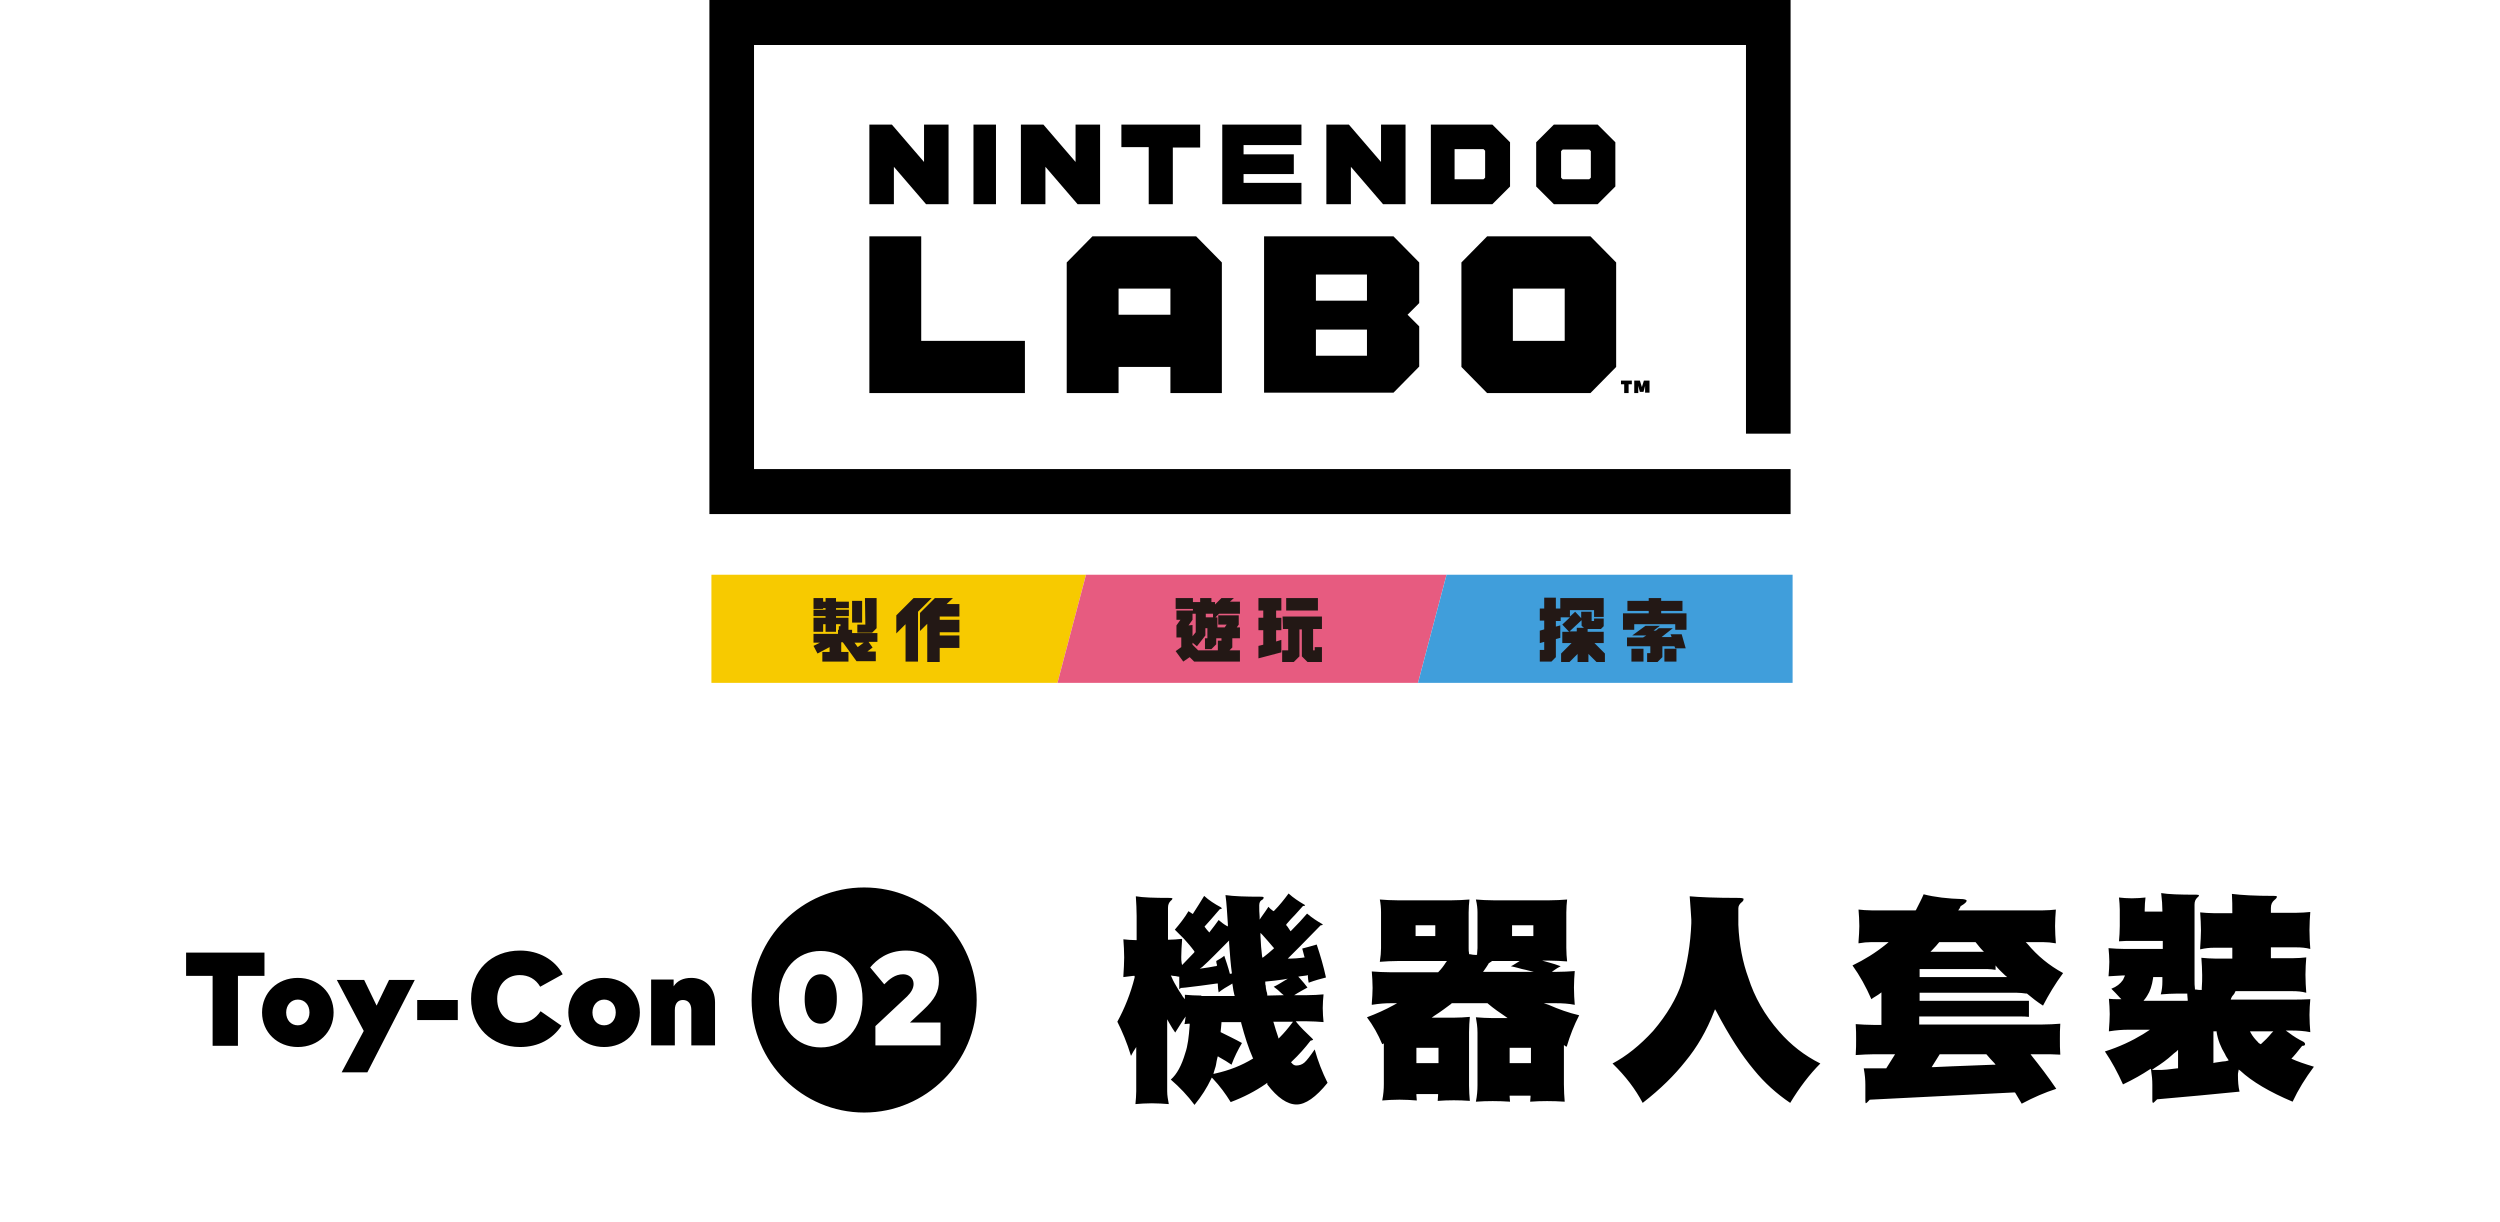
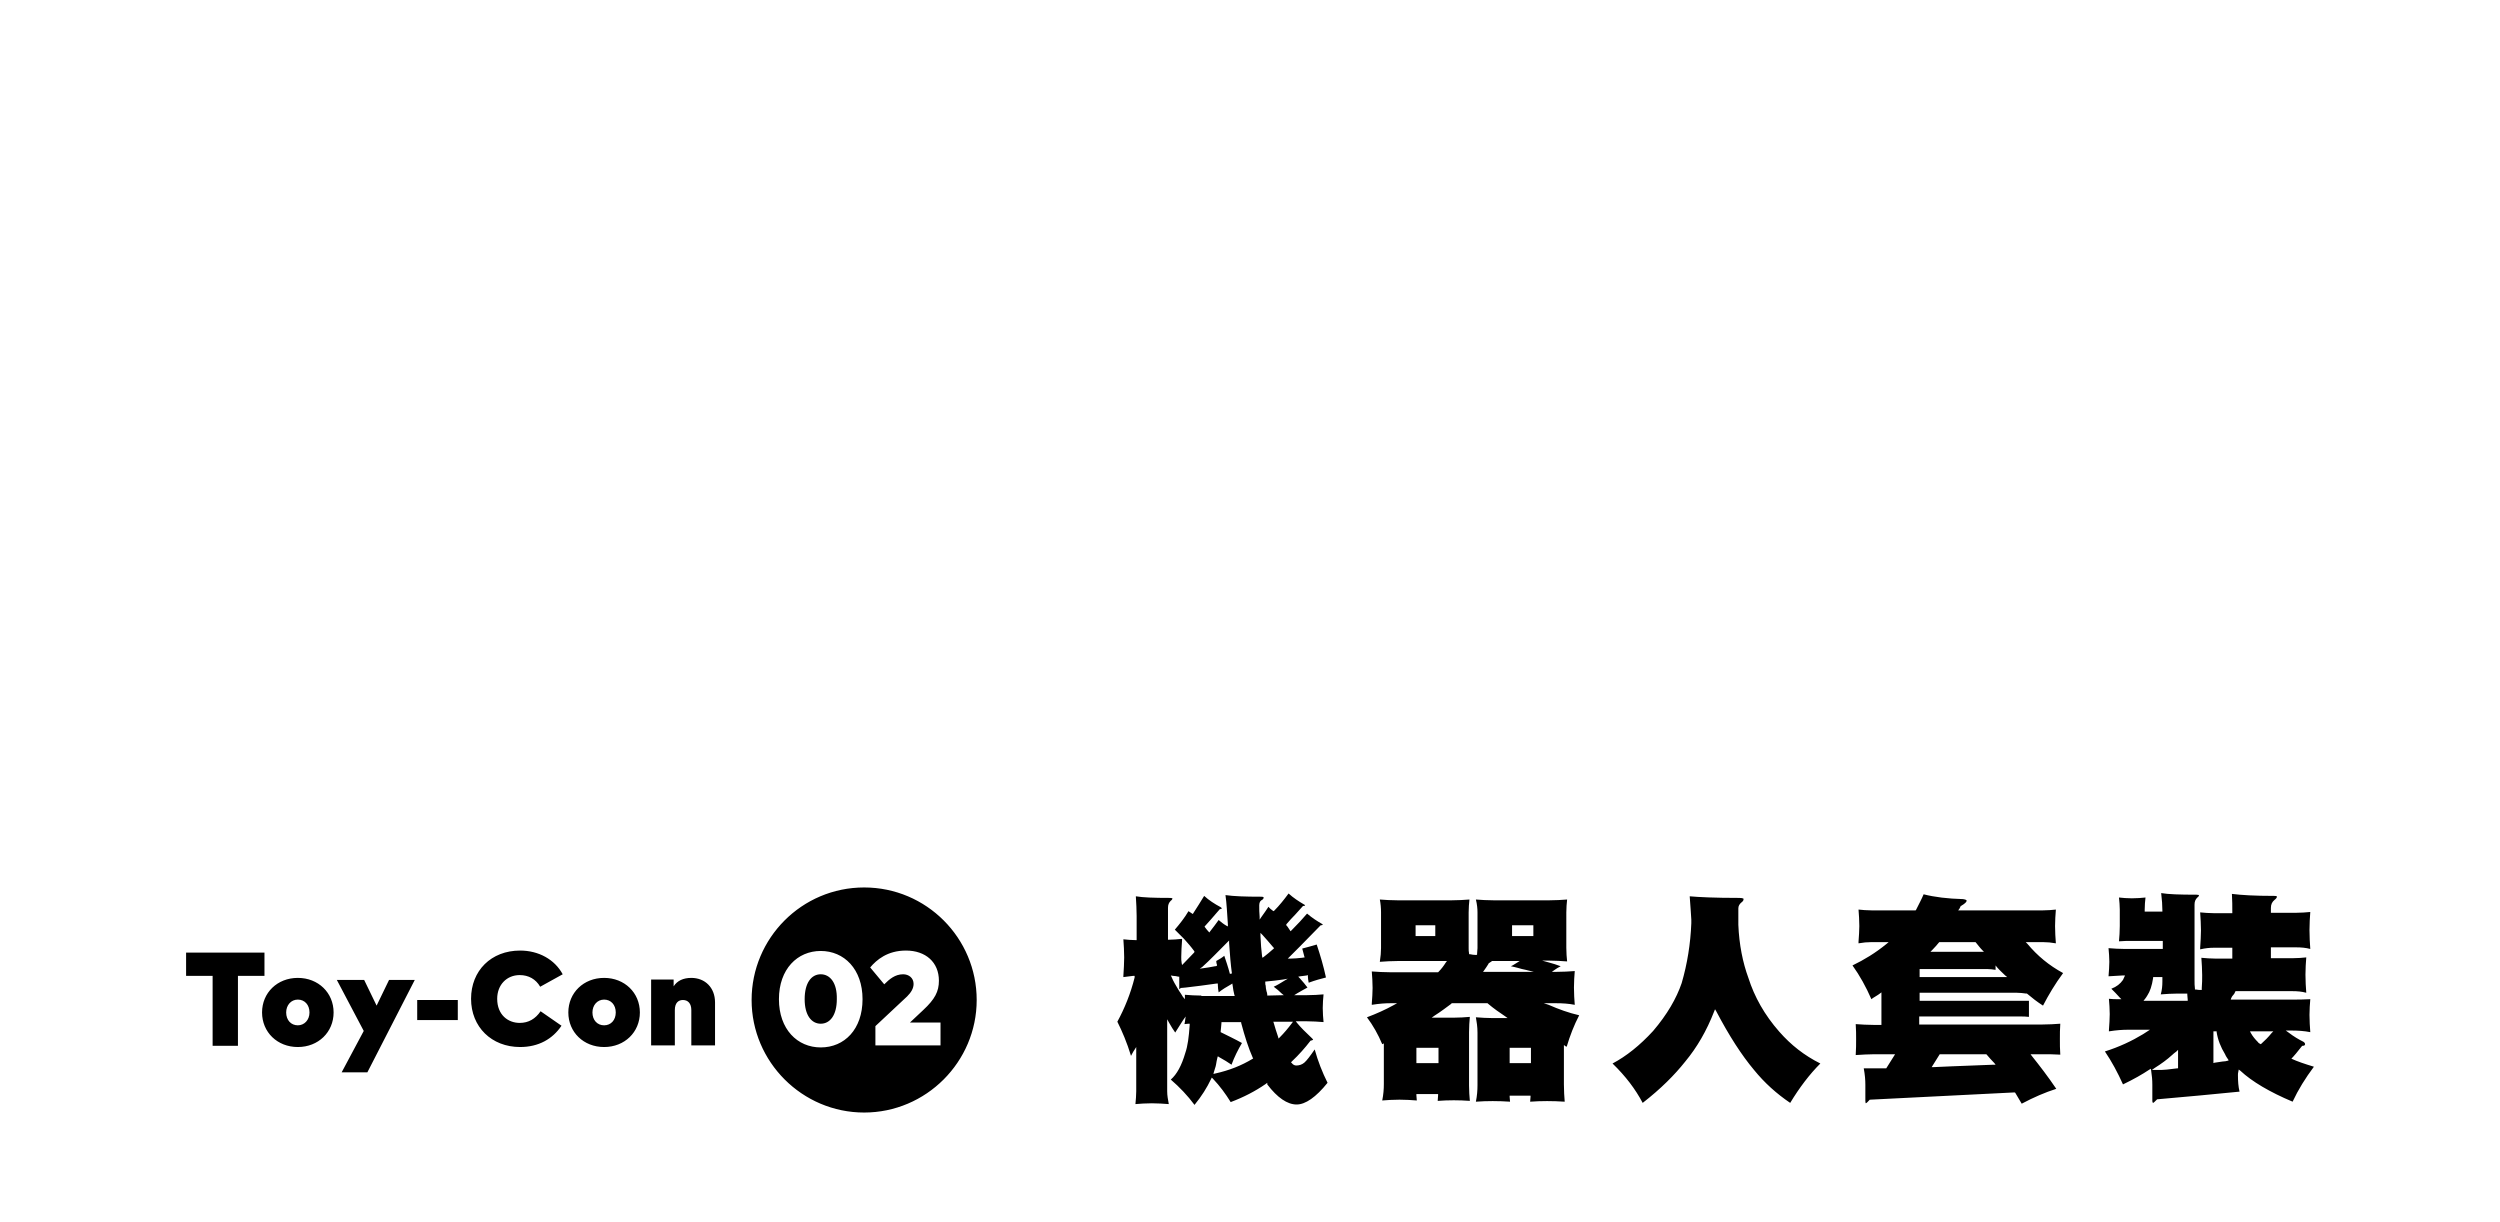
<svg xmlns="http://www.w3.org/2000/svg" version="1.1" id="レイヤー_1" x="0px" y="0px" viewBox="0 0 622 304" style="enable-background:new 0 0 622 304;" xml:space="preserve">
  <style type="text/css">
	.st0{fill:#F7CA00;}
	.st1{fill:#E75B80;}
	.st2{fill:#409EDB;}
	.st3{fill:#231815;}
</style>
-   <polygon class="st0" points="263.1,169.9 177,169.9 177,143 270.2,143 " />
-   <polygon class="st1" points="352.8,169.9 263.1,169.9 270.2,143 359.9,143 " />
-   <polygon class="st2" points="446,169.9 352.8,169.9 359.9,143 446,143 " />
-   <path d="M323.8,36.1V31h-19.7v19.8h19.7v-5.3h-14.4v-2.2h12.5v-4.9h-12.5v-2.3H323.8z M344.1,50.8h5.6V31h-6.1v9.3l-8-9.3H330v19.8  h6.1v-9.3L344.1,50.8z M230.4,50.8h5.6V31h-6.1v9.3l-8-9.3h-5.6v19.8h6.1v-9.3L230.4,50.8z M242.2,31v19.8h5.6V31H242.2z M304,97.8  V65.3l-6.4-6.5h-25.8l-6.4,6.5v32.5h12.9v-6.5h12.9v6.5H304z M278.3,78.3v-6.5h12.9v6.5H278.3z M216.3,97.8H255v-13h-25.8v-26h-12.9  V97.8z M353.1,65.3l-6.4-6.5h-32.2v38.9h32.2l6.4-6.5v-10l-2.9-2.9l2.9-2.9V65.3z M340.1,88.5h-12.7V82h12.7V88.5z M340.1,74.8  h-12.7v-6.5h12.7V74.8z M445.5,116.7H187.6V11.2h246.8v96.7h11.1V0h-269v127.9h269L445.5,116.7L445.5,116.7z M395.7,97.8l6.4-6.5  v-26l-6.4-6.5H370l-6.4,6.5v26l6.4,6.5H395.7z M376.4,71.8h12.9v13h-12.9V71.8z M410.4,97.7v-3H409l-0.5,1.6l-0.5-1.6h-1.4v3.1h1V96  l0.4,1.5h0.9l0.4-1.5v1.7H410.4z M375.7,46.4v-11l-4.4-4.4H356v19.8h15.3L375.7,46.4z M369.5,44.2l-0.4,0.4h-7.2v-7.5h7.2l0.4,0.4  V44.2z M401.9,46.4v-11l-4.4-4.4h-10.9l-4.4,4.4v11l4.4,4.4h10.9L401.9,46.4z M395.8,44.2l-0.4,0.4h-6.6l-0.4-0.4v-6.6l0.4-0.4h6.6  l0.4,0.4V44.2z M405.2,97.8v-2.2h0.8v-0.9h-2.7v0.9h0.8v2.2H405.2z M260.1,41.5l8,9.3h5.6V31h-6.1v9.3l-8-9.3H254v19.8h6.1V41.5z   M291.8,50.8V36.7h6.8V31H279v5.6h6.8v14.2H291.8z" />
-   <path class="st3" d="M227.3,148.8l-4.3,4.3v4.5l2.3-2.3v9.3h3.1v-12.4l3.4-3.4L227.3,148.8z M388.2,151.4h-1.1v-2.7h-2.9v2.7h-1.1v3  h1.1v2.2l-1.1,0.3v3.1l1.1-0.3v2h-1.1v2.9h2.9l1.1-1.1V159l1.1-0.3v-3.1l-1.1,0.3v-1.4h1.2v-0.9h2.3l-1.9,1.8l1.7,1.8h-1.7v2.8h2.3  l-2.6,2.6v2.1h2.1l2-2v2h2.7v-2l2,2h2.1v-2.1l-2.6-2.6h2.3v-2.8h-4v-0.7h3.3l0.7-0.7v-1.9h-2.4v0.6H396v-2.3h-2.6v1.6l-1.5-1.6  l-1.3,1.2v-1.6h6v1.7h2.4v-4.7h-10.8V151.4z M393.5,154.3v1.4l0.6,0.5h-1.8v0.9h-1.8L393.5,154.3z M215.3,155.4h-2v2h3.7l1.1-1.1  v-7.5h-2.9L215.3,155.4L215.3,155.4z M212,156.7h-0.9v-3H208v-0.4h3.2v-1.6H208v-0.4h3.2v-1.6H208v-0.9h-2.6v0.9h-0.6v-0.9h-2.4v2.7  h2.4v-0.2h0.6v0.4h-3v1.6h3v0.4h-3v3.5h2.4v-1.9h0.6v1.9h2.6v-1.9h1.1v0.5h-0.4v0.9h-0.2v1h-6.1v2.2h1.6l-1.6,0.8l1,1.9l3-1.6v1.2  h-1.8v2.4h6.5v-2.4h-1.8v-2.4h0.4l3.4,4.7l0,0l0,0h4.8v-2.4h-2.1l1.3-1l-1-1.4h2.2v-2.2H212V156.7z M214.9,159.9l-1.5,1.1l0,0  l-0.8-1.1H214.9z M327.9,148.8H320v3.1h7.9V148.8z M214.5,149.5H212v5.4h2.5V149.5z M237.1,148.8h-4.5l-3.7,3.7v4.5l1.8-1.8v9.5h3.1  v-3.5h4.9v-3.1h-4.9v-0.8h4.9v-3.1h-4.9v-0.8h4.9v-3.1h-3.2L237.1,148.8z M319.2,156.5h1.3v5.3H319v2.9h2.9l1.4-1.4v-6.7h0.6v6.7  l1.4,1.4h3.6V161h-1.8v0.8h-0.4v-5.3h2.2v-3.1h-9.8L319.2,156.5L319.2,156.5z M313.1,151.9h1.2v1.8h-1.2v3.1h1.2v3.6l-1.2,0.3v3.1  l5.7-1.5v-3.1l-1.3,0.4v-2.8h1.3v-3.1h-1.3v-1.8h1.3v-3.1h-5.7V151.9z M413.3,152.6V152h5.3v-2.5h-5.3v-0.7h-3.1v0.7h-5.3v2.5h5.3  v0.6h-6.4v4.1h2.8v-1.4h10.2v1.4h2.8v-4.1H413.3z M405.9,164.6h3v-3.2h-3V164.6z M307,148.8h-3.1l-1.6,1.6v-0.6h-0.9v-1h-2.8v1h-1.8  v-1h-4.3v2.7h4.3v0.4h-4.1v2.3h1l-1,1.4v3h1.2v2.4l-1.4,1l1.9,2.6l1.6-1.1l1.1,1.1l0,0h11.4v-2.8h-2.6l0,0l0.7-0.7v-2.3h1.9v-2.7  h-0.8l0.5-0.7v-2.3h-5.1v2.3h2.1l-0.5,0.7h-1.8v-2.5h-0.5l0.9-0.9h5.2v-3H306L307,148.8z M300,152.7h1.8v0.9H300V152.7z   M295.7,155.6l1-1.4v-1.5h0.8v4.6l-0.8,1v-2.8L295.7,155.6L295.7,155.6z M302.6,160.3L302.6,160.3v-1.5h1.3v0.6H303v2.4h-4.9  l-1.4-1.4v-0.5l1.1,0.9l2.1-2.7l0,0v-1.8h0.5v2.5h-0.6v2.7h1.6L302.6,160.3z M415.6,157.7l0.3,0.8h-2.5l2.8-2.2h-3.5l-0.7,0.6h-0.6  l1.6-1.2h-3.6l-3.3,2.4h3.5l-0.8,0.5h-4v2.2h5.8v1.7h-0.8v2.2h2.6l1.2-1.2v-2.7h3l0.2,0.5h2.6l-1-3.5h-2.8L415.6,157.7L415.6,157.7z   M414.1,164.6h3v-3.2h-3V164.6z" />
  <path d="M65.8,237H46.3v5.8h6.6v17.4h6.3v-17.4h6.6C65.8,242.8,65.8,237,65.8,237z M74.1,243.3c-5.1,0-8.9,3.7-8.9,8.6  c0,4.9,3.8,8.6,8.9,8.6s8.9-3.7,8.9-8.6C83,247,79.2,243.3,74.1,243.3z M74.1,255.1c-1.7,0-2.9-1.3-2.9-3.2c0-1.8,1.2-3.2,2.9-3.2  s2.9,1.3,2.9,3.2S75.7,255.1,74.1,255.1z M93.7,250.2l-3.1-6.4h-6.8l6.7,12.7L85,266.8h6.4l11.8-23h-6.4L93.7,250.2z M103.8,253.8  h10.1v-5h-10.1V253.8z M129.3,242.6c2.2,0,4,1,5.1,2.9l5.6-3.1c-2-3.7-6-5.9-10.6-5.9c-7.2,0-12.2,5-12.2,12s5.1,12,12.2,12  c4.6,0,8.1-2,10.3-5.3l-5.2-3.6c-1.3,1.9-3,2.9-5.2,2.9c-2.9,0-5.6-2-5.6-6C123.7,245,126.1,242.6,129.3,242.6z M150.3,243.3  c-5.1,0-8.9,3.7-8.9,8.6c0,4.9,3.8,8.6,8.9,8.6c5.1,0,8.9-3.7,8.9-8.6C159.2,247,155.4,243.3,150.3,243.3z M150.3,255.1  c-1.7,0-2.9-1.3-2.9-3.2c0-1.8,1.2-3.2,2.9-3.2s2.9,1.3,2.9,3.2S152,255.1,150.3,255.1z M172,243.3c-2,0-3.5,0.7-4.4,2.1v-1.7H162  v16.4h5.9v-8.8c0-1.8,0.9-2.5,2-2.5c1.3,0,2.1,0.9,2.1,2.5v8.8h5.9v-10.7C177.9,245.7,175.4,243.3,172,243.3z M215,220.8  c-15.5,0-28,12.6-28,28c0,15.4,12.6,28,28,28s28-12.6,28-28S230.5,220.8,215,220.8z M204.2,260.6c-5.8,0-10.4-4.5-10.4-12  c0-7.5,4.6-12,10.4-12c5.8,0,10.4,4.5,10.4,12C214.6,256.1,210.1,260.6,204.2,260.6z M234,260.1h-16.2v-4.8l7.9-7.4  c1-1,1.6-2,1.6-3.1c0-1.5-1.2-2.4-2.6-2.4c-2,0-3.4,1.2-4.7,2.5l-3.5-4.2c1.6-1.9,4.3-4.2,8.9-4.2c4.9,0,8.2,2.9,8.2,7.5  c0,2.7-1,4.6-3.9,7.3l-3.3,3.1h7.6V260.1z M204.2,242.4c-2.3,0-4,2.1-4,6.2c0,4,1.7,6.1,4,6.1s4-2.1,4-6.1  C208.3,244.5,206.5,242.4,204.2,242.4z M324.5,264.4c-0.6,0.5-1.3,0.7-2,0.7c-0.4,0-0.8-0.2-1.1-0.6l-0.2-0.2l0.2-0.2  c1.8-1.7,3.3-3.4,4.6-5.1l0.1-0.1h0.1c0.4-0.1,0.5-0.2,0.5-0.2c0-0.1-0.1-0.2-0.3-0.4c-1.6-1.5-2.8-2.7-3.7-3.8l-0.3-0.4h2.8  c1.4,0,2.7,0.1,4.1,0.2c-0.1-1.1-0.2-2.2-0.2-3.5c0-1.2,0.1-2.3,0.2-3.4c-1.2,0.1-2.6,0.2-4.1,0.2H322l0.8-0.5  c0.9-0.5,1.7-1,2.5-1.4c-0.5-0.7-1.1-1.4-1.9-2.3L323,243l0.5-0.1c0.6-0.1,1.1-0.1,1.6-0.2l0.3-0.1v0.3c0,0.5,0.1,1,0.2,1.6  c1.6-0.6,3.1-1,4.3-1.3c-0.6-2.8-1.4-5.5-2.3-8.2c-1.3,0.4-2.5,0.7-3.6,1c0.2,0.6,0.3,1.3,0.5,1.9l0.1,0.3l-0.7,0.1  c-1,0.1-1.9,0.2-2.8,0.2h-0.7l0.5-0.5c0.8-0.8,1.6-1.6,2.5-2.5l0,0l0,0c1.6-1.6,3.2-3.3,4.9-5l0.3-0.3h0.1c0.3,0,0.4-0.1,0.4-0.2  c0,0-0.1-0.1-0.3-0.2c-1.2-0.7-2.3-1.4-3.6-2.5c-1.1,1.3-2.4,2.7-3.9,4.2l-0.2,0.2l-0.2-0.3c-0.1-0.2-0.3-0.4-0.4-0.6  c-0.1-0.2-0.2-0.3-0.4-0.5l-0.1-0.2l0.1-0.2c0.7-0.8,1.4-1.6,2.2-2.4c0.6-0.7,1.2-1.3,1.8-2l0.1-0.1h0.1c0.3,0,0.4-0.1,0.4-0.2  c0,0-0.1-0.1-0.3-0.2c-1.2-0.7-2.6-1.6-3.8-2.7c-1.1,1.5-2.3,3-3.5,4.2l-0.2,0.2l-0.2-0.1c-0.4-0.3-0.8-0.6-1.1-1  c-0.5,0.8-1.1,1.6-1.8,2.6l-0.4,0.6v-0.7c-0.1-0.9-0.1-1.9-0.1-2.9c0-0.8,0.4-1.2,0.7-1.3c0.3-0.2,0.4-0.4,0.4-0.6  c0-0.1-0.2-0.2-0.6-0.2c-4,0-6.8-0.1-8.9-0.4c0.3,2.1,0.4,4.4,0.6,7.3v0.5l-0.4-0.2c-0.7-0.4-1.3-0.9-1.9-1.4  c-0.7,1-1.4,1.9-2.1,2.8l-0.2,0.3l-0.2-0.2c-0.3-0.3-0.6-0.7-0.9-1.1l-0.1-0.2l0.2-0.2c0.9-1,1.9-2.1,2.9-3.3l0.7-0.8h0.1  c0.4-0.1,0.4-0.2,0.4-0.2s0-0.1-0.3-0.3c-1.5-0.8-2.9-1.7-4.1-2.8c-0.9,1.5-1.8,2.9-2.7,4.3l-0.1,0.2l-0.2-0.1  c-0.3-0.2-0.6-0.4-0.9-0.6c-1,1.7-2.2,3.2-3.4,4.6c0.2,0.2,0.4,0.4,0.7,0.7c0.3,0.3,0.6,0.6,1,1l0.4,0.4l0,0l0.2,0.2  c0.8,0.9,1.7,1.9,2.5,3l0.1,0.2l-0.1,0.2c-0.9,0.9-1.8,1.9-2.6,2.7l-0.4,0.4l-0.1-0.5c-0.1-0.5-0.1-1-0.1-1.5c0-1.3,0.1-2.7,0.2-4.2  v-0.3h-0.2c-1,0.1-2,0.2-3,0.2h-0.3v-7.9c0-0.8,0.2-1.3,0.7-1.8c0.3-0.2,0.4-0.4,0.4-0.6c0,0-0.2-0.1-0.6-0.1  c-4.1,0-6.7-0.1-8.5-0.4l0,0c0.1,1.7,0.2,3.3,0.2,4.9v6h-0.3c-1,0-2-0.1-3-0.2c0.1,1.5,0.2,3,0.2,4.5c0,1.4-0.1,2.9-0.2,4.6v0.3  c0.8-0.1,1.6-0.2,2.4-0.3h0.4v0.4c-1,4-2.5,7.7-4.3,11c1.2,2.4,2.4,5.2,3.4,8.5c0.3-0.5,0.5-1,0.8-1.4l0.5-0.8v0.9v10.1  c0,1-0.1,2.1-0.2,3.2c1.2-0.1,2.6-0.2,4.1-0.2c1.4,0,2.8,0.1,4.2,0.2c-0.2-1.1-0.4-2.1-0.4-3.2v-17.9l0.5,0.9c0.5,0.9,1,1.7,1.5,2.4  c0.6-1,1.3-2,1.9-3l0.7-1l-0.2,1.4c0,0.2-0.1,0.3-0.1,0.5c0.3,0,0.7-0.1,1-0.1h0.3v0.3c-0.2,3-0.5,5.3-1.1,7  c-0.9,3.1-2.1,5.3-3.6,6.6c2.2,1.9,4.2,4,5.9,6.3c1.8-2.2,3.1-4.3,4.1-6.4l0.2-0.4l0.3,0.3c1.7,1.8,3.1,3.7,4.4,5.8  c3.2-1.2,6.1-2.7,8.7-4.5l0.4-0.3v0.4c2.5,3.3,5,5,7.3,5c2.2,0,4.8-1.8,7.7-5.4c-1.3-2.6-2.4-5.4-3.2-8.3  C326,262.7,325.1,263.9,324.5,264.4z M299.1,240.6c2-1.8,4-3.9,6.1-6l0.6-0.6v0.6c0.2,3,0.4,5.4,0.7,7.6l-0.5,0.1  c-0.5-1.9-1-3.3-1.4-4.5c-0.6,0.5-1.3,0.9-2,1.3c0,0.4,0.1,0.7,0.2,1v0.1l-0.1,0.1c-0.1,0.1-0.3,0.1-0.4,0.1c-1.1,0.2-2.1,0.4-3,0.5  l-0.8,0.1L299.1,240.6z M298.9,247.7c-1.5,0-2.8-0.1-4.1-0.2c0,0.1,0,0.2,0,0.3v0.8l-0.5-0.6c-0.3-0.5-0.6-1-0.9-1.4l-0.3-0.5  c-0.6-1-1.2-2-1.6-3l-0.2-0.4l0.6,0.1c0.4,0,0.9,0.1,1.3,0.2h0.2v0.2c0,0.1,0,0.1,0,0.2c0,0.1,0,0.3,0,0.4v2.3c0,0,0.2-0.1,0.4-0.3  h0.1l1.1-0.1c2.5-0.3,5-0.6,7.7-1h0.3v0.4c0,0.6,0.1,1.2,0.2,1.8c0.9-0.7,2-1.4,3.1-2l0.3-0.2l0.1,0.6c0.1,0.7,0.2,1.5,0.4,2.2  l0.1,0.3h-8.3V247.7z M311.7,263.4c-2.8,1.7-5.8,2.9-9.4,3.7l-0.4,0.1l0.1-0.4c0.1-0.3,0.2-0.7,0.3-1c0.2-0.5,0.3-1.2,0.4-1.8  c0.1-0.3,0.1-0.6,0.2-0.9l0.1-0.3l0.3,0.2c1.3,0.7,2.2,1.3,3.1,1.9c0.7-1.9,1.6-3.7,2.6-5.4c-1.8-1-3.5-1.8-5.1-2.6l-0.2-0.1v-0.2  c0.1-0.6,0.1-1.3,0.2-2.1v-0.2h4.9v0.2c0.9,3.4,1.8,6.2,2.9,8.7l0.1,0.2L311.7,263.4z M314.1,238.3l-0.1-0.4  c-0.2-1.5-0.3-3.1-0.4-5.1v-0.7l0.5,0.5c0.8,0.9,1.7,1.9,2.7,3.1l0.2,0.2l-0.2,0.2c-0.8,0.7-1.6,1.4-2.4,2L314.1,238.3z   M315.3,247.7v-0.2c0-0.3-0.1-0.6-0.2-0.9c-0.1-0.5-0.2-0.9-0.2-1.4c-0.1-0.2-0.1-0.5-0.1-0.8v-0.2h0.2c1.4-0.1,2.8-0.3,4.3-0.5  l1.1-0.2l-1,0.6c-0.8,0.5-1.6,1-2.5,1.4c0.7,0.5,1.4,1.1,2,1.7l0.5,0.4L315.3,247.7L315.3,247.7z M318.1,258.4L318,258  c-0.4-1.2-0.8-2.4-1.1-3.5l-0.1-0.3h4.9l-0.3,0.4c-0.9,1.2-1.9,2.4-3,3.5L318.1,258.4z M384.1,249.6h3c1.6,0,3.2,0.1,4.7,0.4  c-0.1-1.4-0.2-2.7-0.2-4.3c0-1.5,0.1-2.8,0.2-4.1c-1.4,0.1-3,0.2-4.7,0.2h-1l0.7-0.5c0.4-0.3,0.9-0.6,1.5-0.9  c-1.1-0.4-2-0.7-2.8-0.9l-1.8-0.5h1.8c1.5,0,2.9,0.1,4.4,0.2c-0.1-1-0.2-2.1-0.2-3.4V227c0-1.2,0.1-2.2,0.2-3.2  c-1.4,0.1-2.8,0.2-4.5,0.2h-13.7c-1.7,0-3.2-0.1-4.5-0.2c0.3,1.2,0.4,2.3,0.4,3.2v8.9c0,0.4-0.1,0.9-0.1,1.4v0.2l-0.2,0.1  c-0.6,0-1.1-0.1-1.6-0.2h-0.2v-0.2c-0.1-0.4-0.1-0.9-0.1-1.3V227c0-1.2,0.1-2.2,0.2-3.2c-1.4,0.1-2.8,0.2-4.5,0.2h-13.3  c-1.7,0-3.2-0.1-4.5-0.2c0.2,1,0.3,2.1,0.3,3.2v8.9c0,1-0.1,2.1-0.3,3.4c1.4-0.1,2.9-0.2,4.5-0.2H360l-0.3,0.4  c-0.5,0.8-1.1,1.6-1.8,2.3l-0.1,0.1H346c-1.7,0-3.2-0.1-4.7-0.2c0.1,1.3,0.2,2.7,0.2,4.1c0,1.2-0.1,2.5-0.2,3.9v0.3  c1.9-0.3,3.4-0.4,4.7-0.4h1.6l-0.9,0.5c-2,1.1-4.2,2.1-6.6,3c1.5,2,2.8,4.3,3.8,6.7l0.4-0.2v10.1c0,1.3-0.1,2.6-0.4,4.1  c1.3-0.1,2.6-0.2,4.3-0.2c1.6,0,3,0.1,4.3,0.2c0-0.4-0.1-0.9-0.1-1.3v-0.3h5.4v0.3c0,0.5-0.1,0.9-0.1,1.4c2.7-0.2,5.3-0.2,8,0  c-0.1-1.2-0.2-2.4-0.2-3.8v-13.3c0-1.4,0.1-2.7,0.2-3.8c-1.2,0.1-2.6,0.2-4.1,0.2h-5.4l0.7-0.5c1.6-1,3-2.1,4.1-2.9l0.2-0.2h8.9  l0.1,0.1c1.4,1.2,3,2.3,4.2,3.1l0.7,0.5h-3.7c-1.4,0-2.9-0.1-4.2-0.2c0.2,1.1,0.4,2.4,0.4,3.8V270c0,1.3-0.1,2.6-0.4,4.1  c2.8-0.2,5.5-0.2,8.5,0c0-0.4-0.1-0.8-0.1-1.2v-0.3h5.2v0.3c0,0.4-0.1,0.8-0.1,1.2c2.8-0.2,5.6-0.2,8.6,0c-0.1-1.3-0.2-2.7-0.2-4.3  V260l0.4,0.3c0.1,0.1,0.2,0.1,0.3,0.1c0.8-2.7,1.8-5.3,3.1-7.8c-2.6-0.6-5.1-1.5-7.6-2.6L384.1,249.6z M357.1,232.9h-4.9v-2.7h4.9  V232.9z M357.9,260.7v3.8h-5.5v-3.8H357.9z M376.2,230.2h5.3v2.7h-5.3V230.2z M380.9,264.5h-5.3v-3.8h5.3V264.5z M368.9,241.9  l0.3-0.4c0.4-0.6,0.8-1.1,1.2-1.8v-0.1h0.1c0.2-0.1,0.4-0.3,0.6-0.4l0.1-0.1h0.1h6.8l-0.8,0.5c-0.5,0.3-0.9,0.6-1.4,0.8  c0.6,0.1,1.2,0.3,1.7,0.4c0.7,0.2,1.4,0.4,2,0.5l2,0.5h-12.7V241.9z M452.9,264.6c-2.7,2.7-5.2,6-7.5,9.8c-3.4-2.3-6.4-5-9-8.2  c-3.1-3.7-6.2-8.5-9.4-14.6l-0.3-0.5l-0.2,0.5c-1.9,4.9-4.3,9-7.2,12.5c-2.7,3.4-6.1,6.8-10.6,10.3c-1.8-3.4-4.2-6.6-7.5-9.8  c3.4-1.8,6.8-4.5,10.1-8.1c3.5-4.1,5.8-8.1,7.1-11.9c1.4-4.8,2.2-9.8,2.4-14.9v-0.9c-0.1-1.5-0.2-3.3-0.4-5.8  c2.2,0.2,6.2,0.4,12.3,0.4c0.9,0,1.1,0.2,1.1,0.2c0,0.4-0.1,0.6-0.5,0.9c-0.5,0.4-0.8,0.9-0.8,1.5v4.1c0.2,4.9,1.1,9.4,2.5,13.2  c1.5,4.7,4,9.2,7.7,13.4C445.6,260,448.9,262.6,452.9,264.6z M504.4,234.8l-0.4-0.4h4.3c1,0,2.1,0.1,3.2,0.3  c-0.1-1.4-0.2-2.8-0.2-4.3c0-1.4,0.1-2.7,0.2-4.1c-1,0.1-2,0.2-3.2,0.2h-21.1l0.3-0.4c0.1-0.2,0.2-0.4,0.3-0.6v-0.1h0.1  c1.2-0.7,1.4-1.1,1.4-1.3s-0.3-0.3-0.9-0.4c-3.8-0.1-7.1-0.5-9.8-1.2c-0.5,1.2-1.2,2.5-1.9,3.9l-0.1,0.1h-11c-1.2,0-2.2-0.1-3.2-0.2  c0.1,1.3,0.2,2.7,0.2,4.1c0,1.2-0.1,2.4-0.2,3.9v0.4c1.1-0.2,2.2-0.3,3.2-0.3h4.3l-0.6,0.5c-2.7,2.2-5.5,3.9-8.4,5.3  c1.8,2.5,3.4,5.4,4.7,8.4c0.1-0.1,0.3-0.2,0.4-0.3c0.6-0.4,1.2-0.7,1.7-1.1l0.4-0.3v6.9c0,0.1,0,0.3,0,0.4c0,0.1,0,0.3,0,0.5v0.3  h-1.9c-1.6,0-3.1-0.1-4.5-0.2c0.1,1.3,0.1,2.6,0.1,3.8c0,1.1,0,2.4-0.1,3.9c1.7-0.1,3.2-0.2,4.5-0.2h5.3l-2.2,3.5h-5.6  c0.3,1.6,0.4,2.9,0.4,4.1v4c0,0.4,0.1,0.6,0.1,0.6c0.2,0,0.7-0.6,0.9-0.8l0.1-0.1h0.1c11.5-0.6,23.6-1.2,35.8-1.8h0.2l0.1,0.1  c0.5,0.8,1,1.7,1.6,2.7c3-1.6,5.8-2.8,8.6-3.7c-2.1-3.1-4.1-5.7-6.1-8.2l-0.3-0.4h2.9c1.6,0,3.1,0,4.5,0.1c-0.1-1.4-0.1-2.6-0.1-3.9  c0-1.2,0-2.5,0.1-3.8c-1.4,0.1-2.8,0.2-4.5,0.2h-30.6v-2h24.9c0.9,0,1.7,0,2.4,0.1v-4h-27.2v-2h24.2c0.8,0,1.5,0.1,2.3,0.2h0.1h0.1  c1.3,1.1,2.6,2.1,4,3c1.4-2.7,3-5.4,5-8.1C509.8,240.2,506.9,237.8,504.4,234.8z M482.6,262.3h11.6l0.1,0.1c0.6,0.7,1.2,1.4,1.9,2.1  l0.3,0.4H496c-1.8,0.1-3.5,0.1-5.2,0.2c-3.7,0.1-6.9,0.3-9.7,0.4h-0.5L482.6,262.3z M480.7,236.4c0.7-0.7,1.2-1.3,1.7-1.9l0.1-0.1h9  l0.1,0.1c0.5,0.6,1,1.3,1.6,1.9l0.4,0.4h-13.3L480.7,236.4z M477.6,243.1v-2h16.8c0.7,0,1.4,0.1,2.1,0.2v-1.1l0.4,0.5  c0.6,0.7,1.3,1.3,2,2l0.5,0.4L477.6,243.1L477.6,243.1z M569.7,263.8l0.3-0.3c0.7-0.7,1.7-1.9,2.7-3.2l0.1-0.1h0.1  c0.3,0,0.6-0.1,0.6-0.4c0-0.2-0.1-0.4-0.4-0.6c-1.2-0.6-2.4-1.3-3.7-2.3l-0.7-0.5h1.4c1.6,0,3.2,0.1,4.7,0.4  c-0.1-1.4-0.2-2.8-0.2-4.3c0-1.4,0.1-2.6,0.2-3.9c-1.6,0.1-3.2,0.1-4.7,0.1H555l0.1-0.3c0.1-0.2,0.2-0.5,0.5-0.8  c0.2-0.2,0.4-0.5,0.5-0.8l0.1-0.2h14.2c1.2,0,2.3,0.1,3.4,0.4c-0.1-1.4-0.2-2.9-0.2-4.5c0-1.5,0.1-3,0.2-4.3c-1,0.1-2.1,0.2-3.4,0.2  H565v-2.7h6.3c1.2,0,2.4,0.1,3.5,0.4c-0.1-1.5-0.2-3-0.2-4.7c0-1.6,0.1-3.1,0.2-4.5c-1.1,0.1-2.2,0.2-3.5,0.2H565v-1.2  c0-0.9,0.3-1.5,0.9-2c0.4-0.3,0.6-0.6,0.6-0.8s-0.5-0.2-0.7-0.2c-4.8,0-8.2-0.2-10.5-0.5c0.1,1.6,0.1,3.1,0.1,4.5v0.3h-4.6  c-1.2,0-2.3-0.1-3.4-0.2c0.1,1.5,0.2,3,0.2,4.5c0,1.3-0.1,2.7-0.2,4.3v0.4c1.3-0.3,2.4-0.4,3.4-0.4h4.6v2.7h-4.2  c-1.2,0-2.3-0.1-3.5-0.2c0.1,1.5,0.2,2.9,0.2,4.3c0,1,0,2.1-0.1,3.2v0.5h-0.2c-0.4,0-0.8,0-1.2-0.1h-0.3V246  c-0.1-0.7-0.1-1.4-0.1-2.1v-18.8c0-0.8,0.2-1.3,0.7-1.8c0.3-0.2,0.4-0.4,0.4-0.6c0,0-0.2-0.1-0.6-0.1c-4.3,0-7-0.1-8.8-0.4  c0.2,1.7,0.3,3.1,0.3,4.3v0.3h-4.4v-0.5c0-1.1,0.1-2.1,0.2-3c-1,0.1-2.1,0.2-3.4,0.2c-1.2,0-2.3-0.1-3.2-0.2c0.1,1,0.2,2,0.2,3v4.1  c0,1.3-0.1,2.7-0.2,3.8c1.1-0.1,2.2-0.1,3.2-0.1h7.7v2h-9.4c-1.5,0-2.8-0.1-4.1-0.2c0.1,1.1,0.2,2.3,0.2,3.4c0,1.1-0.1,2.3-0.2,3.6  l0,0c1.2-0.1,2.3-0.1,3.4-0.2h0.7l-0.5,1.1c-0.7,1-1.6,1.7-2.9,2.2c0.7,0.7,1.4,1.4,2.1,2.2l0.4,0.4H527c-0.7,0-1.5,0-2.3-0.1  c0.1,1.2,0.2,2.6,0.2,3.8s-0.1,2.5-0.2,4v0.3c1.9-0.3,3.4-0.4,4.7-0.4h5.5l-1.7,1.1c-2.8,1.7-6,3.2-9.5,4.3c1.7,2.5,3.2,5.3,4.5,8.2  c2.7-1.3,4.8-2.5,6.6-3.7l0.3-0.2l0.1,0.4c0.2,1.3,0.3,2.4,0.3,3.6v3.9c0,0.4,0.1,0.6,0.2,0.6c0.1,0,0.5-0.4,0.9-0.8l0.1-0.1h0.1  c7.1-0.6,14.3-1.3,20.4-1.9c-0.3-1.2-0.4-2.6-0.4-4.1c0-0.2,0-0.6,0.1-0.9l0.1-0.5l0.4,0.3c2.9,2.7,7.3,5.3,13,7.7  c1.4-3,3.2-5.9,5.3-8.7c-2.3-0.7-4.1-1.3-5.6-2L569.7,263.8z M541.9,265.8h-0.2c-2.2,0.3-3.4,0.4-3.9,0.4h-2.4l0.7-0.5  c1.6-1,3.1-2.1,4.3-3.2c0.3-0.3,0.7-0.6,1.1-0.9l0.4-0.4L541.9,265.8L541.9,265.8z M533.3,249l0.4-0.5c0.2-0.3,0.4-0.5,0.6-0.9  c0.6-0.9,1.1-2.3,1.4-4.3v-0.2h2.3v1.1c0,1.1-0.1,2.1-0.4,3.2c1.4-0.1,2.8-0.2,4.2-0.2c0.3,0,0.6,0,0.9,0c0.4,0,0.8,0,1.2,0h0.3v0.3  c0,0.4,0.1,0.8,0.1,1.2v0.3L533.3,249L533.3,249z M554.3,263.9c-0.4,0.1-0.8,0.2-1.3,0.2c-0.7,0.1-1.4,0.2-2,0.3l-0.3,0.1v-7.9h0.8  v0.2c0.3,1.9,1,3.7,2.1,5.5l0,0c0.2,0.5,0.5,0.9,0.7,1.2l0.2,0.3L554.3,263.9z M565.2,257c-0.9,1.1-1.7,1.9-2.6,2.7l-0.1,0.1  l-0.2-0.1c-0.2-0.1-0.4-0.2-0.5-0.4c-0.7-0.7-1.3-1.4-1.8-2.3l-0.2-0.4h5.8L565.2,257z" />
</svg>